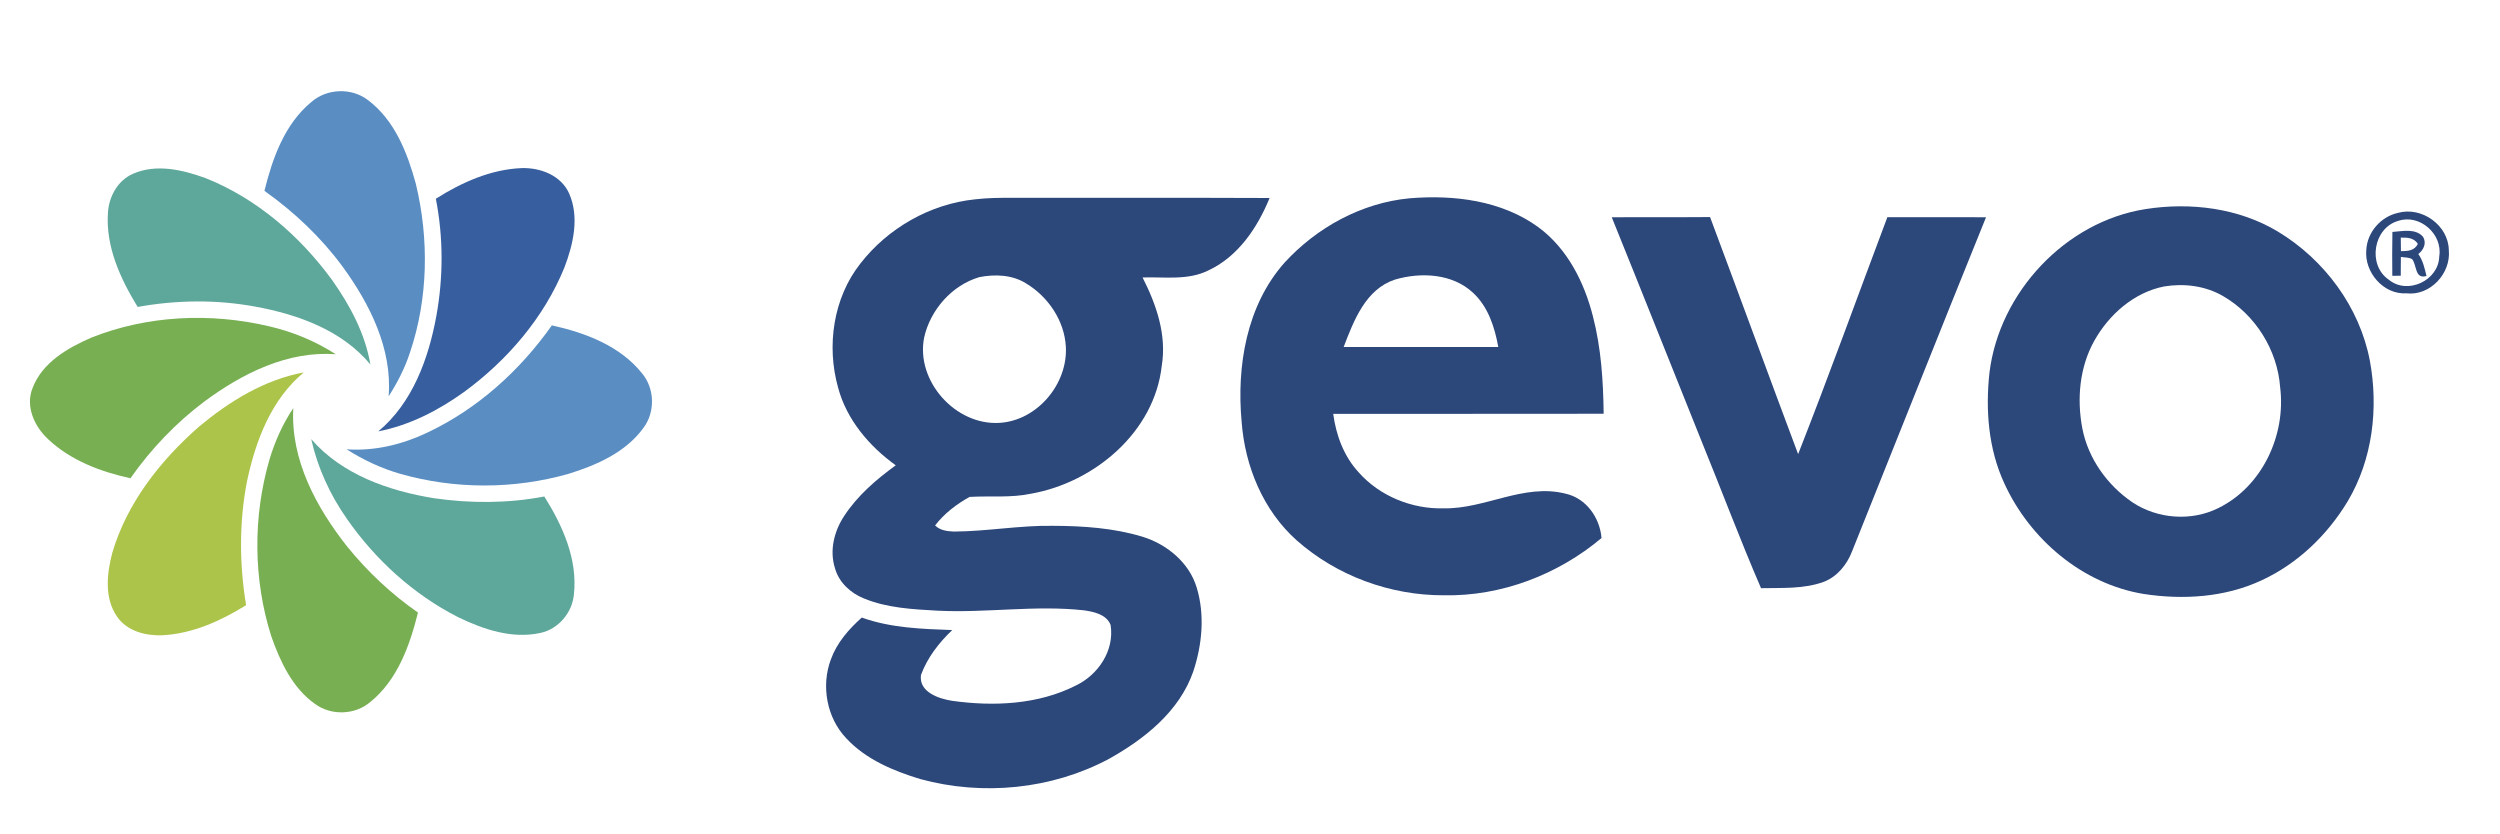
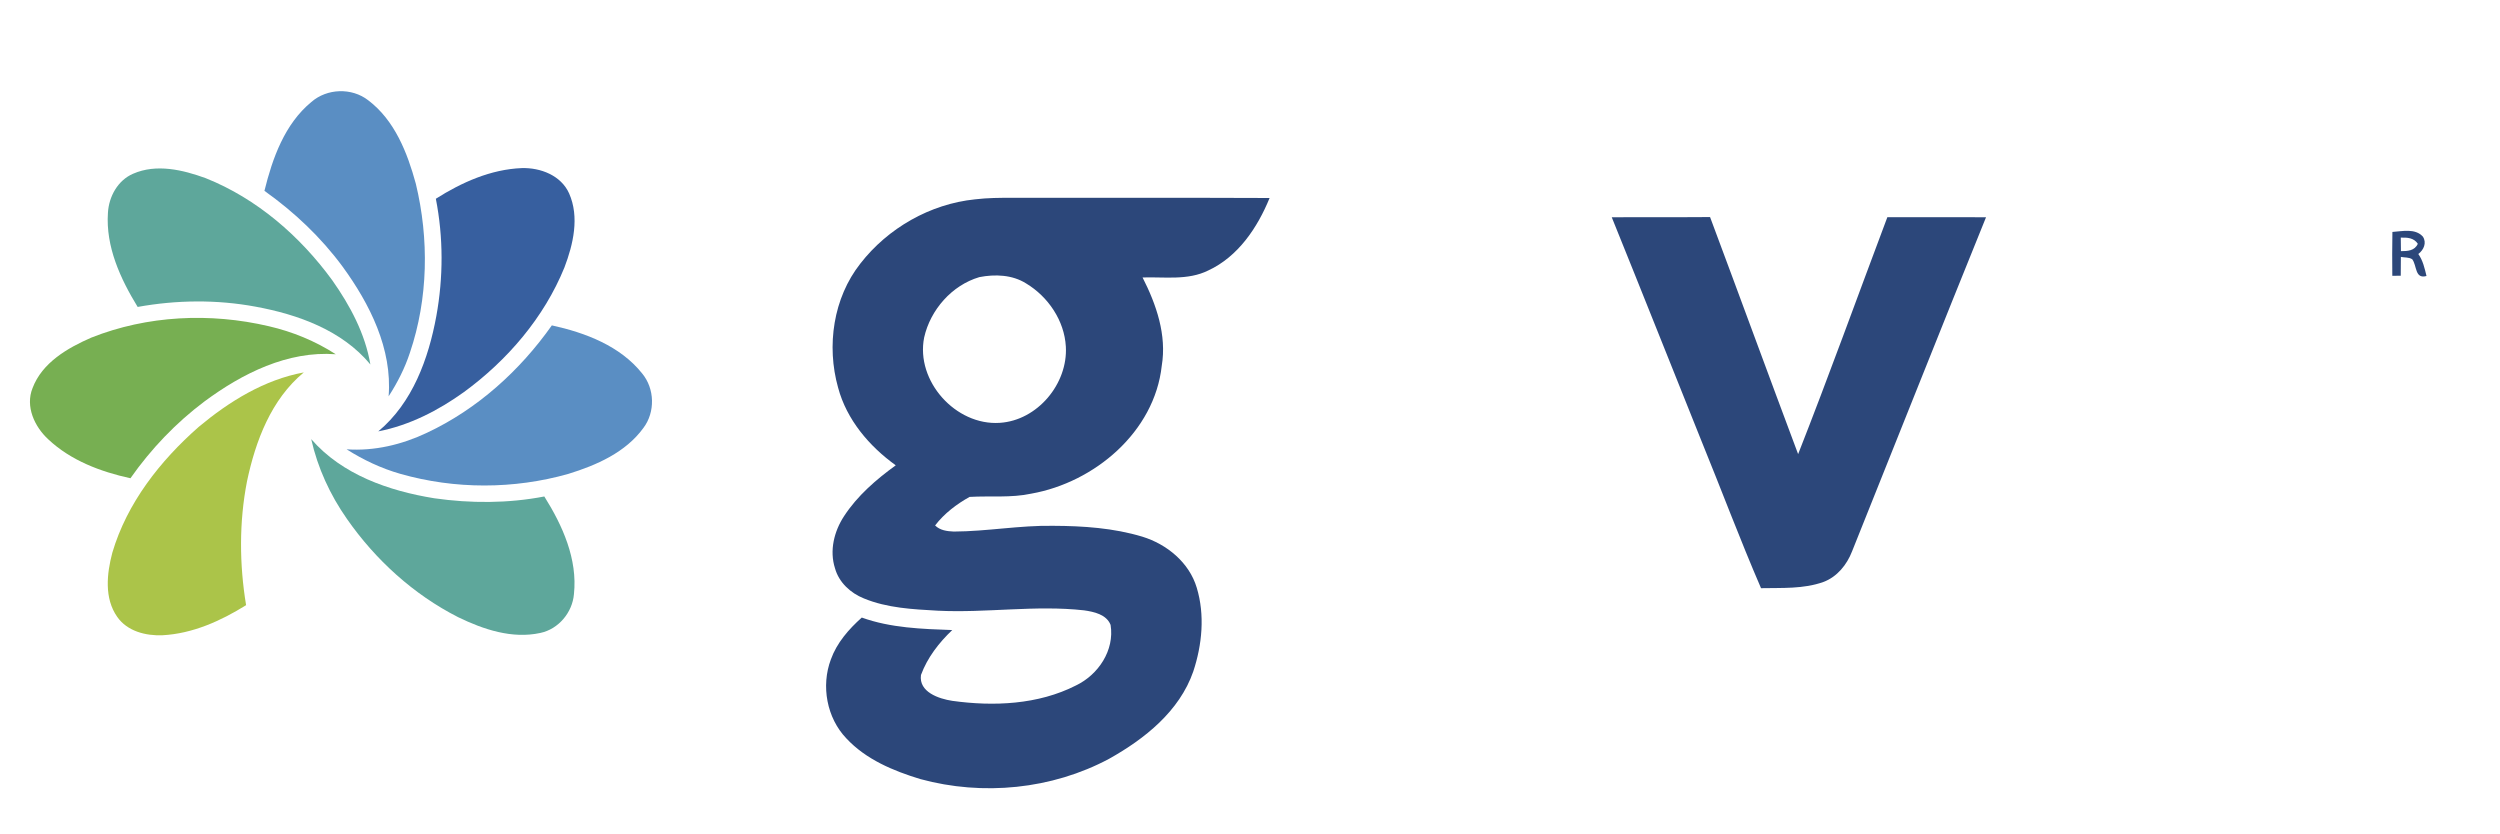
<svg xmlns="http://www.w3.org/2000/svg" width="800pt" height="267pt" viewBox="0 0 800 267" version="1.1">
  <g id="#5a8ec3ff">
    <path fill="#5a8ec3" opacity="1.00" d=" M 99.63 32.64 C 104.65 28.26 112.56 27.99 117.83 32.09 C 126.29 38.48 130.36 48.87 133.06 58.78 C 137.33 76.49 137.04 95.52 131.18 112.84 C 129.56 117.79 127.18 122.45 124.36 126.82 C 125.56 111.64 118.36 97.31 109.66 85.36 C 102.73 75.94 94.14 67.84 84.62 61.07 C 87.18 50.64 91.09 39.68 99.63 32.64 Z" />
    <path fill="#5a8ec3" opacity="1.00" d=" M 176.59 104.12 C 187.29 106.46 198.47 110.69 205.49 119.51 C 209.53 124.39 209.71 131.87 205.90 136.93 C 200.20 144.79 190.86 148.87 181.85 151.65 C 164.42 156.59 145.56 156.60 128.14 151.64 C 122.04 149.90 116.26 147.17 110.91 143.78 C 119.80 144.40 128.64 142.28 136.64 138.48 C 152.75 130.92 166.37 118.60 176.59 104.12 Z" />
  </g>
  <g id="#5ea79bff">
    <path fill="#5ea79b" opacity="1.00" d=" M 42.58 55.60 C 50.05 52.32 58.52 54.35 65.84 57.02 C 82.20 63.55 96.01 75.55 106.32 89.68 C 112.02 97.76 116.86 106.78 118.52 116.63 C 109.46 105.68 95.34 100.62 81.76 98.13 C 69.33 95.82 56.48 95.97 44.05 98.22 C 38.53 89.20 33.79 78.92 34.54 68.09 C 34.83 62.92 37.68 57.71 42.58 55.60 Z" />
    <path fill="#5ea79b" opacity="1.00" d=" M 99.59 140.52 C 109.47 151.91 124.45 157.09 138.93 159.44 C 150.60 161.11 162.58 161.11 174.18 158.87 C 180.01 168.15 184.87 178.92 183.66 190.14 C 183.16 196.00 178.72 201.32 172.92 202.54 C 163.88 204.52 154.67 201.42 146.59 197.49 C 132.33 190.24 120.14 179.14 111.02 166.05 C 105.63 158.36 101.64 149.70 99.59 140.52 Z" />
  </g>
  <g id="#375f9fff">
    <path fill="#375f9f" opacity="1.00" d=" M 139.47 63.60 C 147.73 58.36 157.07 54.18 166.98 53.79 C 172.97 53.62 179.54 56.13 182.12 61.90 C 185.47 69.46 183.44 78.17 180.62 85.58 C 174.09 101.64 162.36 115.29 148.45 125.47 C 140.24 131.36 131.03 136.10 121.05 138.04 C 132.01 128.91 137.13 114.77 139.63 101.13 C 141.88 88.75 141.89 75.95 139.47 63.60 Z" />
  </g>
  <g id="#2c477aff">
    <path fill="#2c477a" opacity="1.00" d=" M 312.00 63.79 C 315.99 63.31 320.02 63.28 324.03 63.30 C 351.44 63.35 378.86 63.23 406.27 63.36 C 402.40 72.83 396.20 82.12 386.64 86.55 C 380.11 89.80 372.63 88.56 365.62 88.79 C 370.03 97.44 373.40 107.21 371.76 117.05 C 369.44 138.22 350.25 154.36 330.04 157.96 C 323.53 159.37 316.85 158.62 310.27 159.01 C 306.08 161.33 302.17 164.32 299.23 168.14 C 300.81 169.73 303.07 170.00 305.20 170.10 C 315.85 170.05 326.40 168.07 337.05 168.26 C 346.62 168.30 356.32 168.95 365.53 171.73 C 373.40 174.14 380.55 180.00 382.96 188.07 C 385.60 196.80 384.68 206.33 381.84 214.89 C 377.42 227.61 366.29 236.45 354.92 242.81 C 336.62 252.61 314.46 254.76 294.49 249.30 C 285.86 246.67 277.09 243.02 270.83 236.28 C 264.55 229.72 262.70 219.49 265.87 211.04 C 267.78 205.70 271.60 201.34 275.77 197.62 C 285.02 200.95 295.00 201.27 304.72 201.62 C 300.47 205.65 296.74 210.46 294.71 216.00 C 293.96 221.46 300.43 223.61 304.73 224.27 C 317.94 226.11 332.21 225.50 344.30 219.35 C 351.47 215.91 356.70 208.09 355.39 199.97 C 354.07 196.61 350.08 195.77 346.91 195.31 C 331.32 193.57 315.68 196.20 300.06 195.42 C 292.09 194.97 283.89 194.58 276.43 191.49 C 272.17 189.79 268.44 186.35 267.20 181.85 C 265.38 176.20 266.91 170.03 270.09 165.18 C 274.35 158.64 280.36 153.45 286.64 148.90 C 278.14 142.78 270.93 134.31 268.19 124.04 C 264.43 110.66 266.63 95.34 275.34 84.31 C 284.16 72.97 297.67 65.26 312.00 63.79 M 313.39 88.68 C 304.61 91.27 297.72 99.13 295.73 107.99 C 292.95 121.95 305.84 136.25 319.93 135.31 C 331.98 134.54 341.76 122.80 341.07 110.89 C 340.60 102.59 335.40 94.93 328.36 90.70 C 323.93 87.90 318.39 87.70 313.39 88.68 Z" />
-     <path fill="#2c477a" opacity="1.00" d=" M 411.04 84.06 C 421.36 72.79 435.68 64.92 451.00 63.46 C 465.19 62.27 480.53 64.12 492.31 72.73 C 501.58 79.57 506.98 90.34 509.75 101.29 C 512.38 111.44 513.04 121.96 513.17 132.40 C 484.32 132.46 455.48 132.40 426.63 132.44 C 427.54 139.28 430.04 146.03 434.78 151.16 C 441.54 158.79 451.85 162.94 461.99 162.67 C 475.23 162.91 487.63 154.60 500.98 157.97 C 507.58 159.44 511.94 165.64 512.49 172.17 C 498.51 183.91 480.36 190.86 462.03 190.49 C 444.93 190.56 427.81 184.29 414.98 172.95 C 404.20 163.36 398.38 149.19 397.32 134.97 C 395.69 117.23 398.86 97.78 411.04 84.06 M 446.35 89.48 C 436.98 92.58 433.20 102.62 429.97 111.03 C 446.47 111.06 462.96 111.04 479.45 111.04 C 478.31 104.71 476.21 98.14 471.35 93.67 C 464.75 87.50 454.61 87.03 446.35 89.48 Z" />
-     <path fill="#2c477a" opacity="1.00" d=" M 686.56 66.91 C 700.93 64.66 716.32 66.54 728.92 74.10 C 743.79 83.07 755.07 98.24 758.35 115.40 C 761.16 130.57 759.26 146.95 751.30 160.35 C 744.78 171.21 735.20 180.42 723.63 185.74 C 711.95 191.17 698.58 192.00 685.98 190.07 C 666.35 186.85 649.57 172.57 641.39 154.70 C 636.27 143.65 635.31 131.14 636.64 119.16 C 639.82 93.54 660.91 70.93 686.56 66.91 M 692.49 91.67 C 682.84 93.60 674.88 100.64 670.16 109.07 C 665.44 117.52 664.55 127.70 666.35 137.10 C 668.21 146.72 674.30 155.23 682.33 160.71 C 690.35 166.07 701.19 166.91 709.86 162.59 C 723.91 155.69 731.55 139.25 729.65 123.96 C 728.79 112.02 721.72 100.71 711.35 94.73 C 705.69 91.44 698.88 90.61 692.49 91.67 Z" />
-     <path fill="#2c477a" opacity="1.00" d=" M 767.33 68.13 C 774.91 65.97 783.53 72.08 783.62 80.06 C 784.34 87.50 777.63 94.77 770.03 93.86 C 762.67 94.32 756.52 87.07 757.22 79.93 C 757.51 74.31 761.86 69.33 767.33 68.13 M 767.50 70.66 C 759.43 72.89 757.52 84.83 764.42 89.51 C 770.41 94.46 780.40 89.75 780.56 82.03 C 781.72 74.97 774.37 68.40 767.50 70.66 Z" />
    <path fill="#2c477a" opacity="1.00" d=" M 515.76 69.52 C 526.25 69.45 536.73 69.55 547.22 69.46 C 556.67 94.73 565.93 120.06 575.40 145.32 C 585.28 120.19 594.44 94.78 603.95 69.51 C 614.48 69.50 625.00 69.48 635.53 69.52 C 621.10 105.10 606.96 140.79 592.66 176.43 C 591.02 180.70 587.87 184.60 583.49 186.23 C 577.10 188.52 570.20 188.08 563.53 188.22 C 556.77 172.58 550.80 156.61 544.36 140.84 C 534.81 117.07 525.37 93.26 515.76 69.52 Z" />
    <path fill="#2c477a" opacity="1.00" d=" M 765.57 74.22 C 768.77 74.01 772.86 72.99 775.32 75.72 C 776.62 77.69 775.59 79.98 773.86 81.28 C 775.34 83.37 775.89 85.88 776.48 88.32 C 772.70 89.38 773.46 84.99 771.91 82.96 C 770.83 82.27 769.47 82.45 768.28 82.21 C 768.25 84.21 768.24 86.22 768.24 88.23 C 767.56 88.24 766.22 88.25 765.54 88.26 C 765.50 83.58 765.47 78.90 765.57 74.22 M 768.25 76.04 C 768.25 77.48 768.27 78.92 768.30 80.37 C 770.43 80.37 772.70 80.26 773.70 78.01 C 772.44 76.09 770.32 75.97 768.25 76.04 Z" />
  </g>
  <g id="#77af52ff">
    <path fill="#77af52" opacity="1.00" d=" M 29.19 108.05 C 47.13 100.91 67.29 99.99 86.02 104.39 C 93.61 106.14 100.90 109.14 107.45 113.36 C 92.05 112.20 77.53 119.51 65.47 128.43 C 56.31 135.29 48.32 143.67 41.74 153.04 C 32.23 150.97 22.64 147.36 15.45 140.59 C 11.06 136.55 8.04 130.07 10.42 124.18 C 13.50 116.04 21.61 111.36 29.19 108.05 Z" />
-     <path fill="#77af52" opacity="1.00" d=" M 86.21 147.13 C 87.95 141.29 90.46 135.66 93.86 130.59 C 92.92 147.05 101.21 162.40 111.13 174.94 C 117.64 182.97 125.26 190.12 133.75 196.02 C 131.14 206.52 127.20 217.59 118.52 224.62 C 113.63 228.81 105.99 229.07 100.81 225.26 C 93.55 220.14 89.64 211.67 86.78 203.52 C 81.04 185.36 80.91 165.42 86.21 147.13 Z" />
  </g>
  <g id="#abc449ff">
    <path fill="#abc449" opacity="1.00" d=" M 63.57 136.62 C 73.31 128.48 84.58 121.50 97.22 119.17 C 86.77 127.80 81.76 141.13 79.04 154.03 C 76.50 167.07 76.59 180.57 78.75 193.65 C 70.66 198.69 61.63 202.77 51.99 203.28 C 46.66 203.50 40.72 202.01 37.52 197.41 C 33.31 191.45 34.18 183.54 35.94 176.88 C 40.63 160.96 51.26 147.44 63.57 136.62 Z" />
  </g>
</svg>